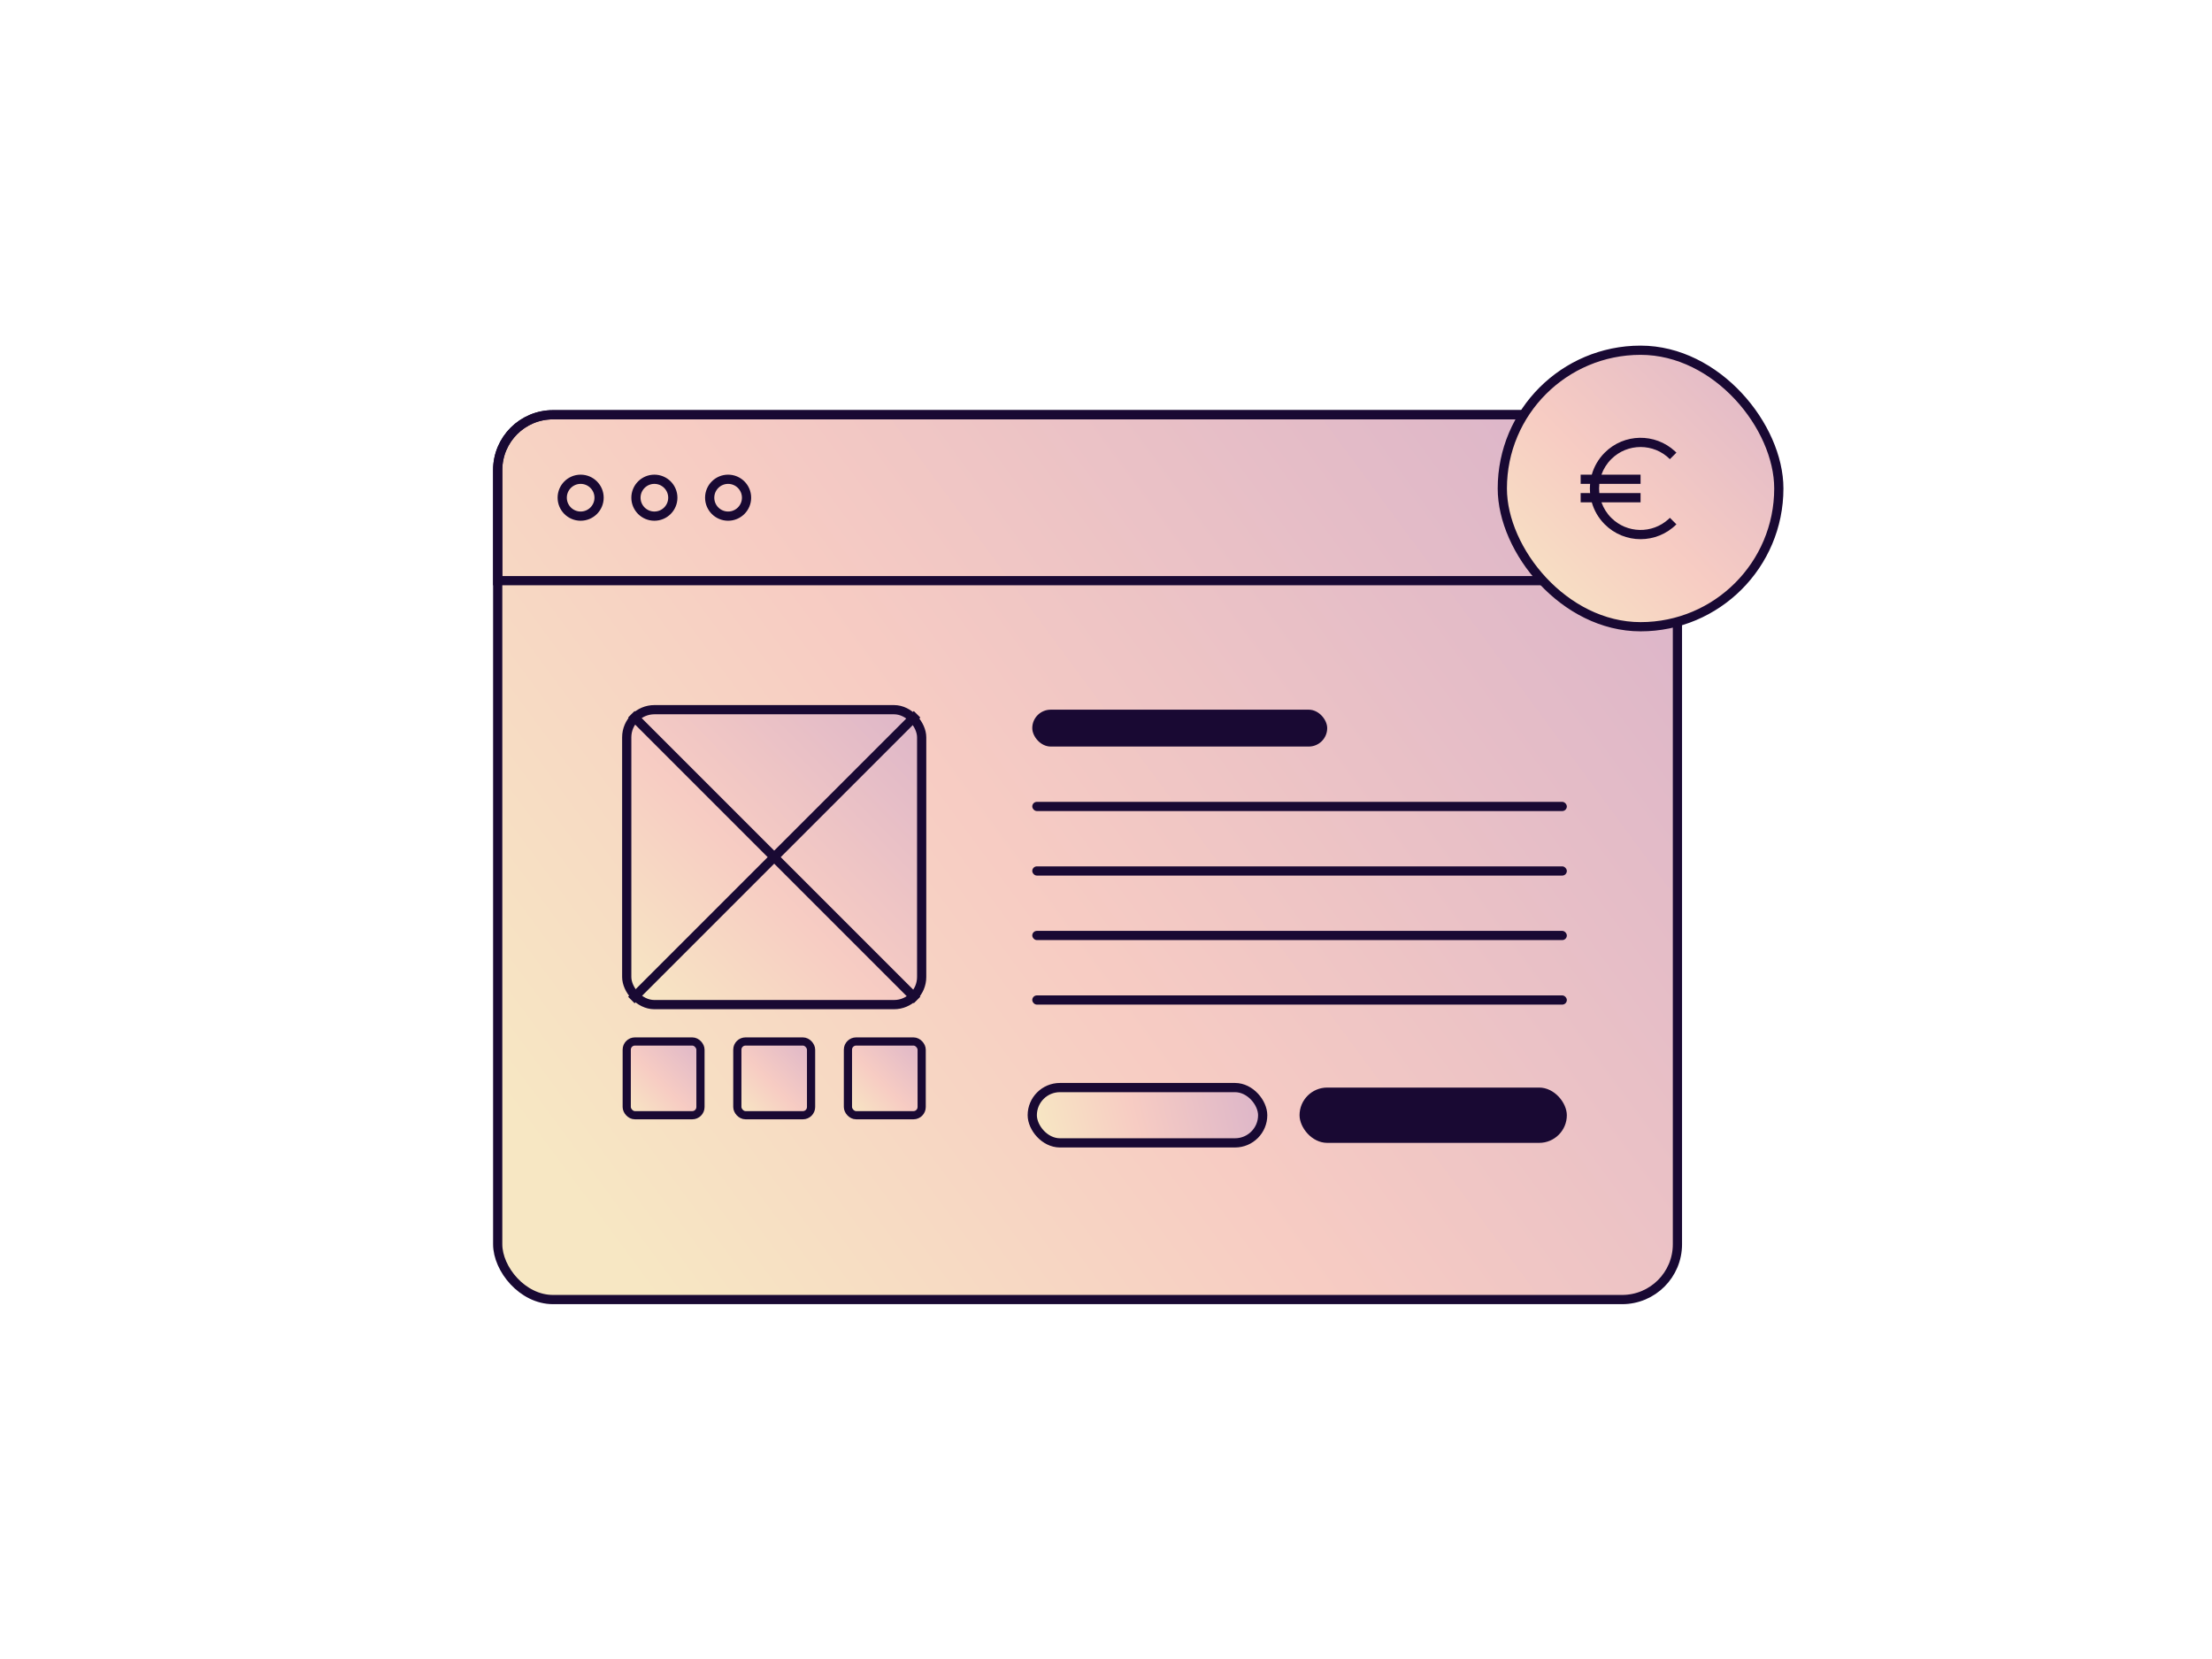
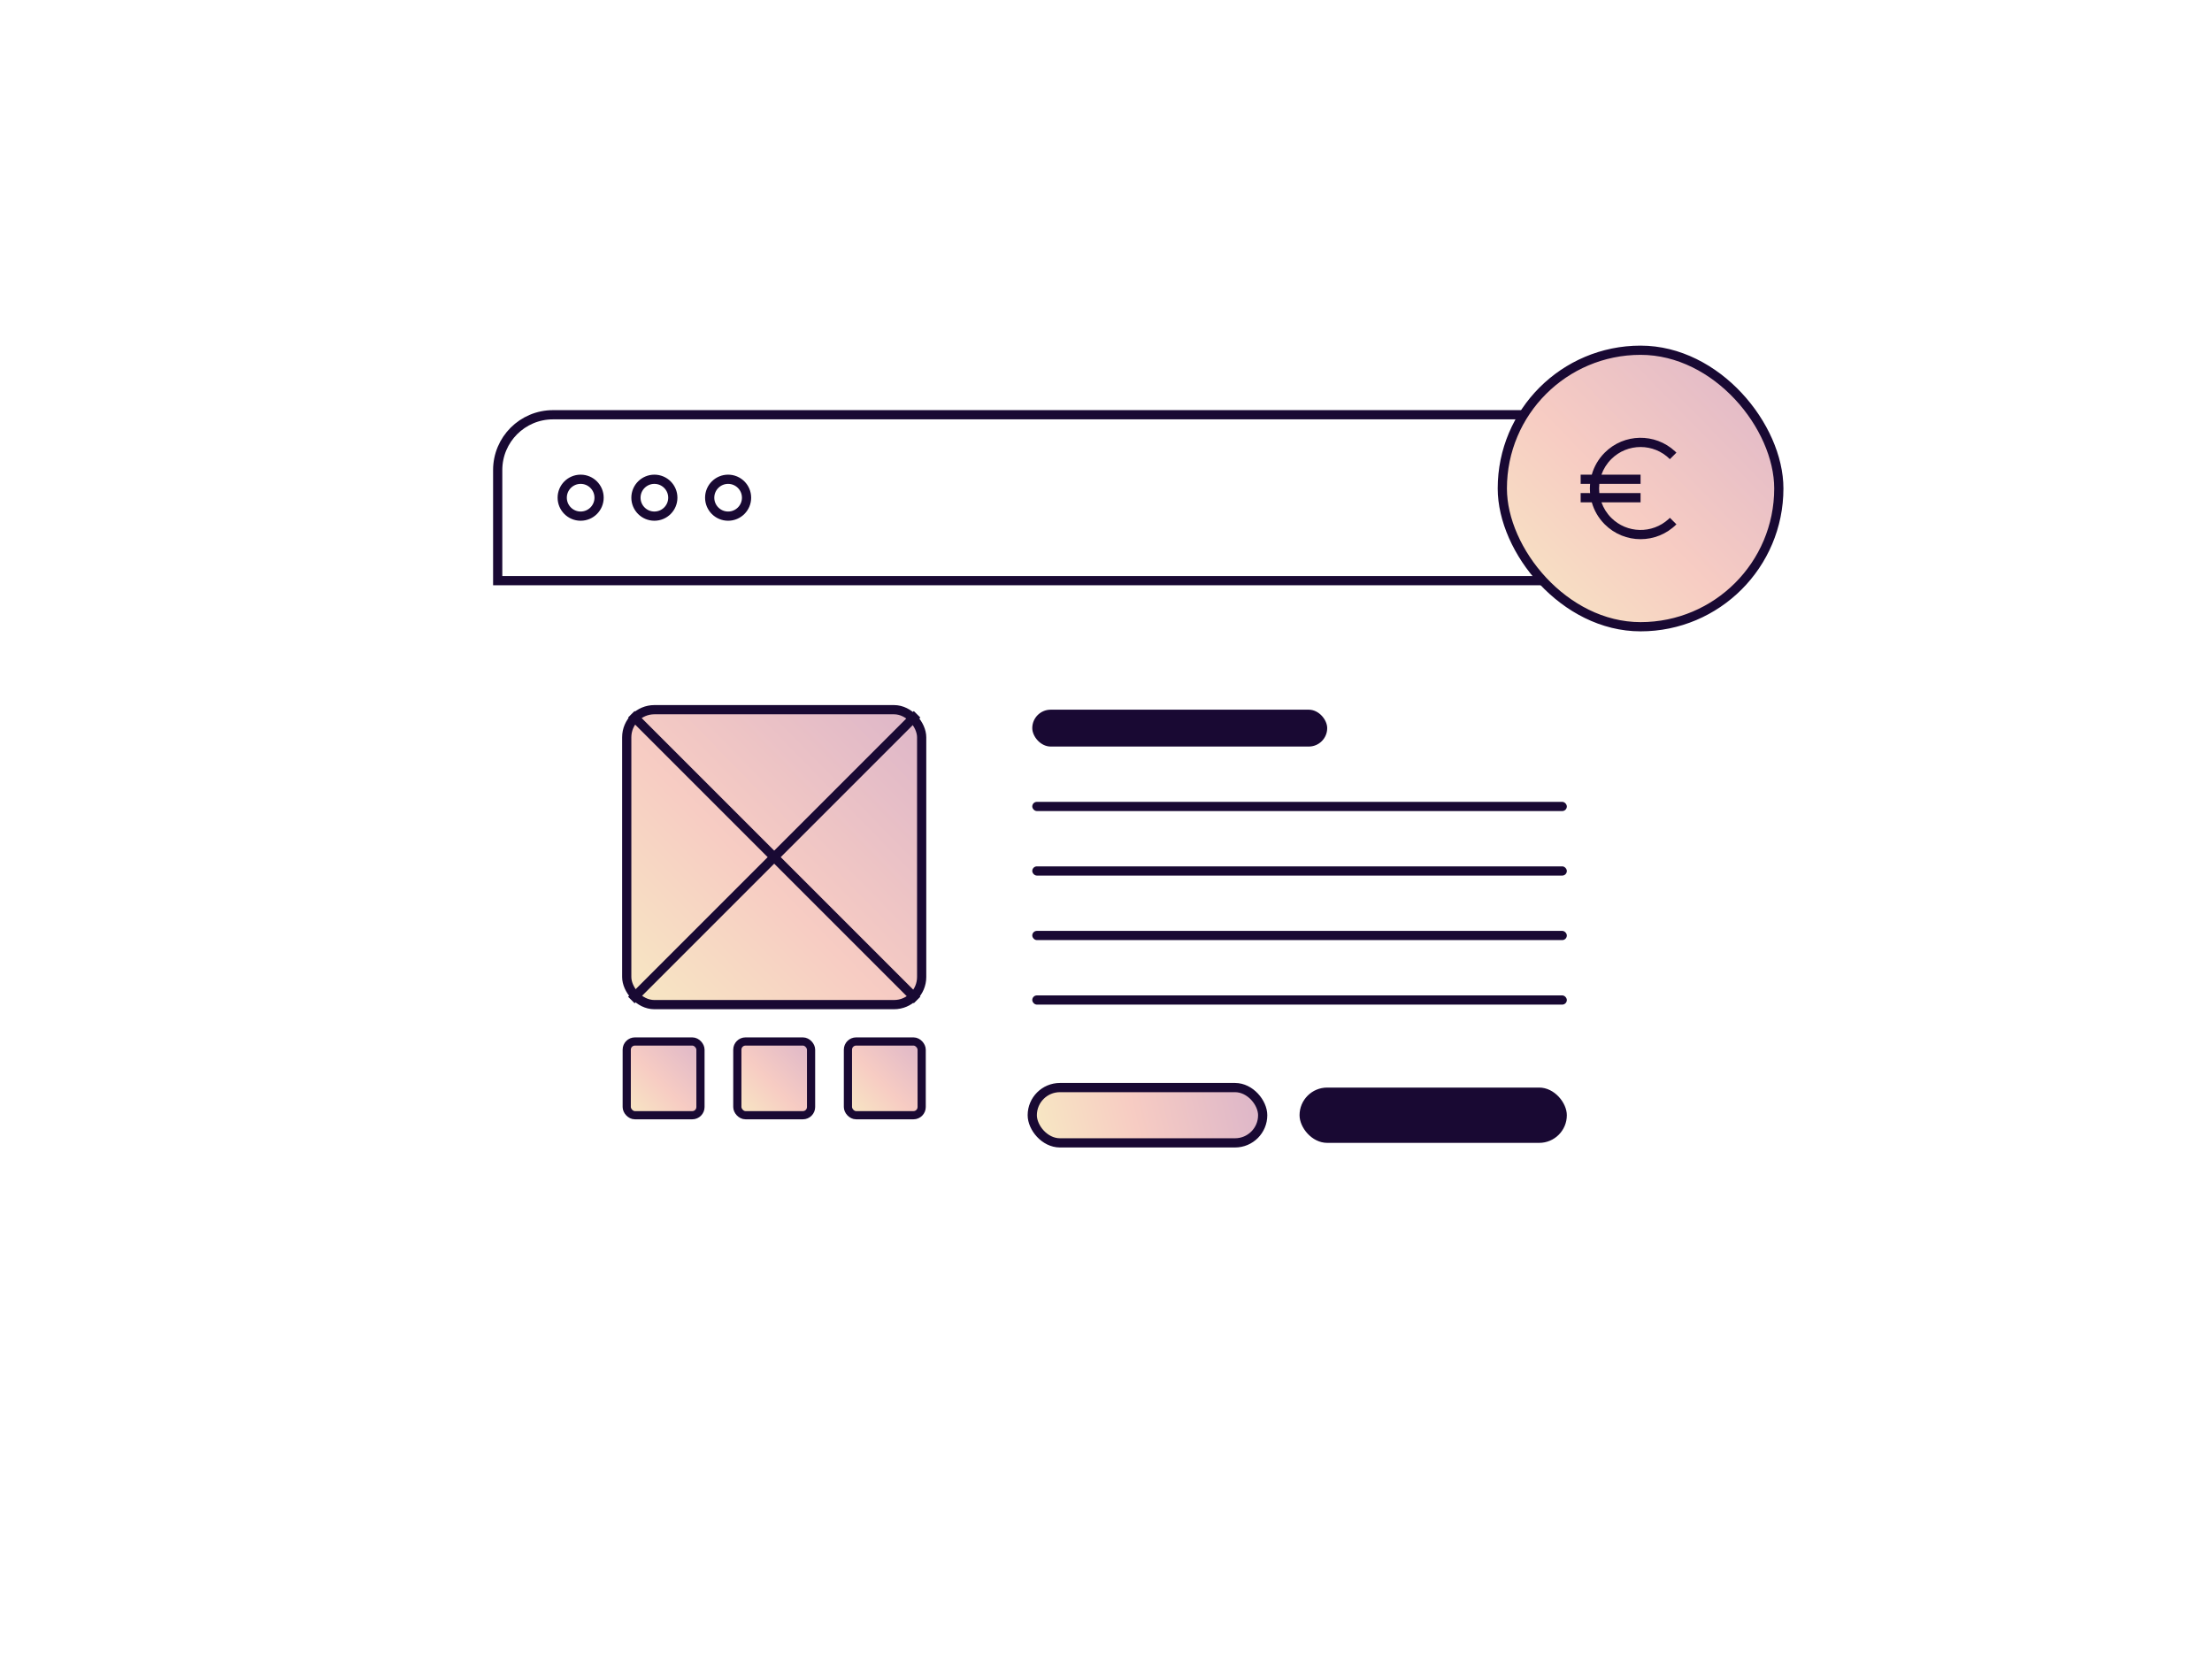
<svg xmlns="http://www.w3.org/2000/svg" width="240px" height="180px" viewBox="0 0 240 180" version="1.1">
  <title>illustration-mini-cours-pages-vente</title>
  <defs>
    <linearGradient x1="0%" y1="76.684%" x2="100%" y2="21.875%" id="linearGradient-1">
      <stop stop-color="#F7E7C3" offset="0%" />
      <stop stop-color="#F7CCC3" offset="43.901%" />
      <stop stop-color="#DDB6C9" offset="100%" />
    </linearGradient>
    <linearGradient x1="0%" y1="97.439%" x2="100%" y2="0%" id="linearGradient-2">
      <stop stop-color="#F7E7C3" offset="0%" />
      <stop stop-color="#F7CCC3" offset="43.901%" />
      <stop stop-color="#DDB6C9" offset="100%" />
    </linearGradient>
    <linearGradient x1="0%" y1="52.732%" x2="100%" y2="47.12%" id="linearGradient-3">
      <stop stop-color="#F7E7C3" offset="0%" />
      <stop stop-color="#F7CCC3" offset="43.901%" />
      <stop stop-color="#DDB6C9" offset="100%" />
    </linearGradient>
  </defs>
  <g id="illustration-mini-cours-pages-vente" stroke="none" stroke-width="1" fill="none" fill-rule="evenodd">
    <g id="illustration" fill-rule="nonzero">
      <rect id="bg-transparent" x="0" y="0" width="240" height="180" />
-       <rect id="background" stroke="#190933" fill="url(#linearGradient-1)" x="54" y="45" width="128" height="96" rx="6" />
-       <path d="M60,45 L176,45 C179.314,45 182,47.686 182,51 L182,63 L182,63 L54,63 L54,51 C54,47.686 56.686,45 60,45 Z" id="nav-bar" stroke="#190933" />
+       <path d="M60,45 L176,45 C179.314,45 182,47.686 182,51 L182,63 L54,63 L54,51 C54,47.686 56.686,45 60,45 Z" id="nav-bar" stroke="#190933" />
      <rect id="img" stroke="#190933" fill="url(#linearGradient-2)" x="68" y="77" width="32" height="32" rx="3" />
      <line x1="68.5" y1="77.5" x2="99.5" y2="108.5" id="line" stroke="#190933" />
      <line x1="68.5" y1="77.5" x2="99.5" y2="108.5" id="line" stroke="#190933" transform="translate(84, 93) scale(-1, 1) translate(-84, -93) " />
      <rect id="img-gallery-1" stroke="#190933" stroke-width="0.889" fill="url(#linearGradient-2)" x="68" y="113" width="8" height="8" rx="0.889" />
      <rect id="img-gallery-2" stroke="#190933" stroke-width="0.889" fill="url(#linearGradient-2)" x="80" y="113" width="8" height="8" rx="0.889" />
      <rect id="img-gallery-3" stroke="#190933" stroke-width="0.889" fill="url(#linearGradient-2)" x="92" y="113" width="8" height="8" rx="0.889" />
      <rect id="button-1" fill="#190933" x="141" y="118" width="29" height="6" rx="3" />
      <rect id="button-2" stroke="#190933" fill="url(#linearGradient-3)" x="112" y="118" width="25" height="6" rx="3" />
      <rect id="title" fill="#190933" x="112" y="77" width="32" height="4" rx="2" />
      <rect id="line" fill="#190933" x="112" y="87" width="58" height="1" rx="0.5" />
      <rect id="line" fill="#190933" x="112" y="94" width="58" height="1" rx="0.5" />
      <rect id="line" fill="#190933" x="112" y="101" width="58" height="1" rx="0.5" />
      <rect id="line" fill="#190933" x="112" y="108" width="58" height="1" rx="0.5" />
      <circle id="oval-1" stroke="#190933" cx="63" cy="54" r="2" />
      <circle id="oval-2" stroke="#190933" cx="71" cy="54" r="2" />
      <circle id="oval-3" stroke="#190933" cx="79" cy="54" r="2" />
      <g id="euro-icon" transform="translate(163, 38)">
        <rect id="euro-bg" stroke="#190933" fill="url(#linearGradient-2)" x="0" y="0" width="30" height="30" rx="15" />
        <path d="M18.73,10.958 L18.889,11.111 L18.182,11.818 C16.425,10.061 13.575,10.061 11.818,11.818 C11.327,12.309 10.973,12.886 10.756,13.5 L15,13.5 L15,14.5 L10.528,14.501 C10.491,14.833 10.491,15.168 10.528,15.5 L15,15.5 L15,16.5 L10.757,16.501 C10.973,17.115 11.327,17.691 11.818,18.182 C13.525,19.889 16.263,19.938 18.029,18.328 L18.182,18.182 L18.889,18.889 C16.741,21.037 13.259,21.037 11.111,18.889 C10.423,18.201 9.955,17.375 9.708,16.501 L8.5,16.5 L8.5,15.5 L9.523,15.501 C9.492,15.168 9.492,14.833 9.523,14.5 L8.5,14.5 L8.5,13.5 L9.707,13.5 C9.954,12.625 10.422,11.8 11.111,11.111 C13.206,9.015 16.572,8.964 18.73,10.958 Z" id="euro" fill="#190933" />
      </g>
    </g>
  </g>
</svg>